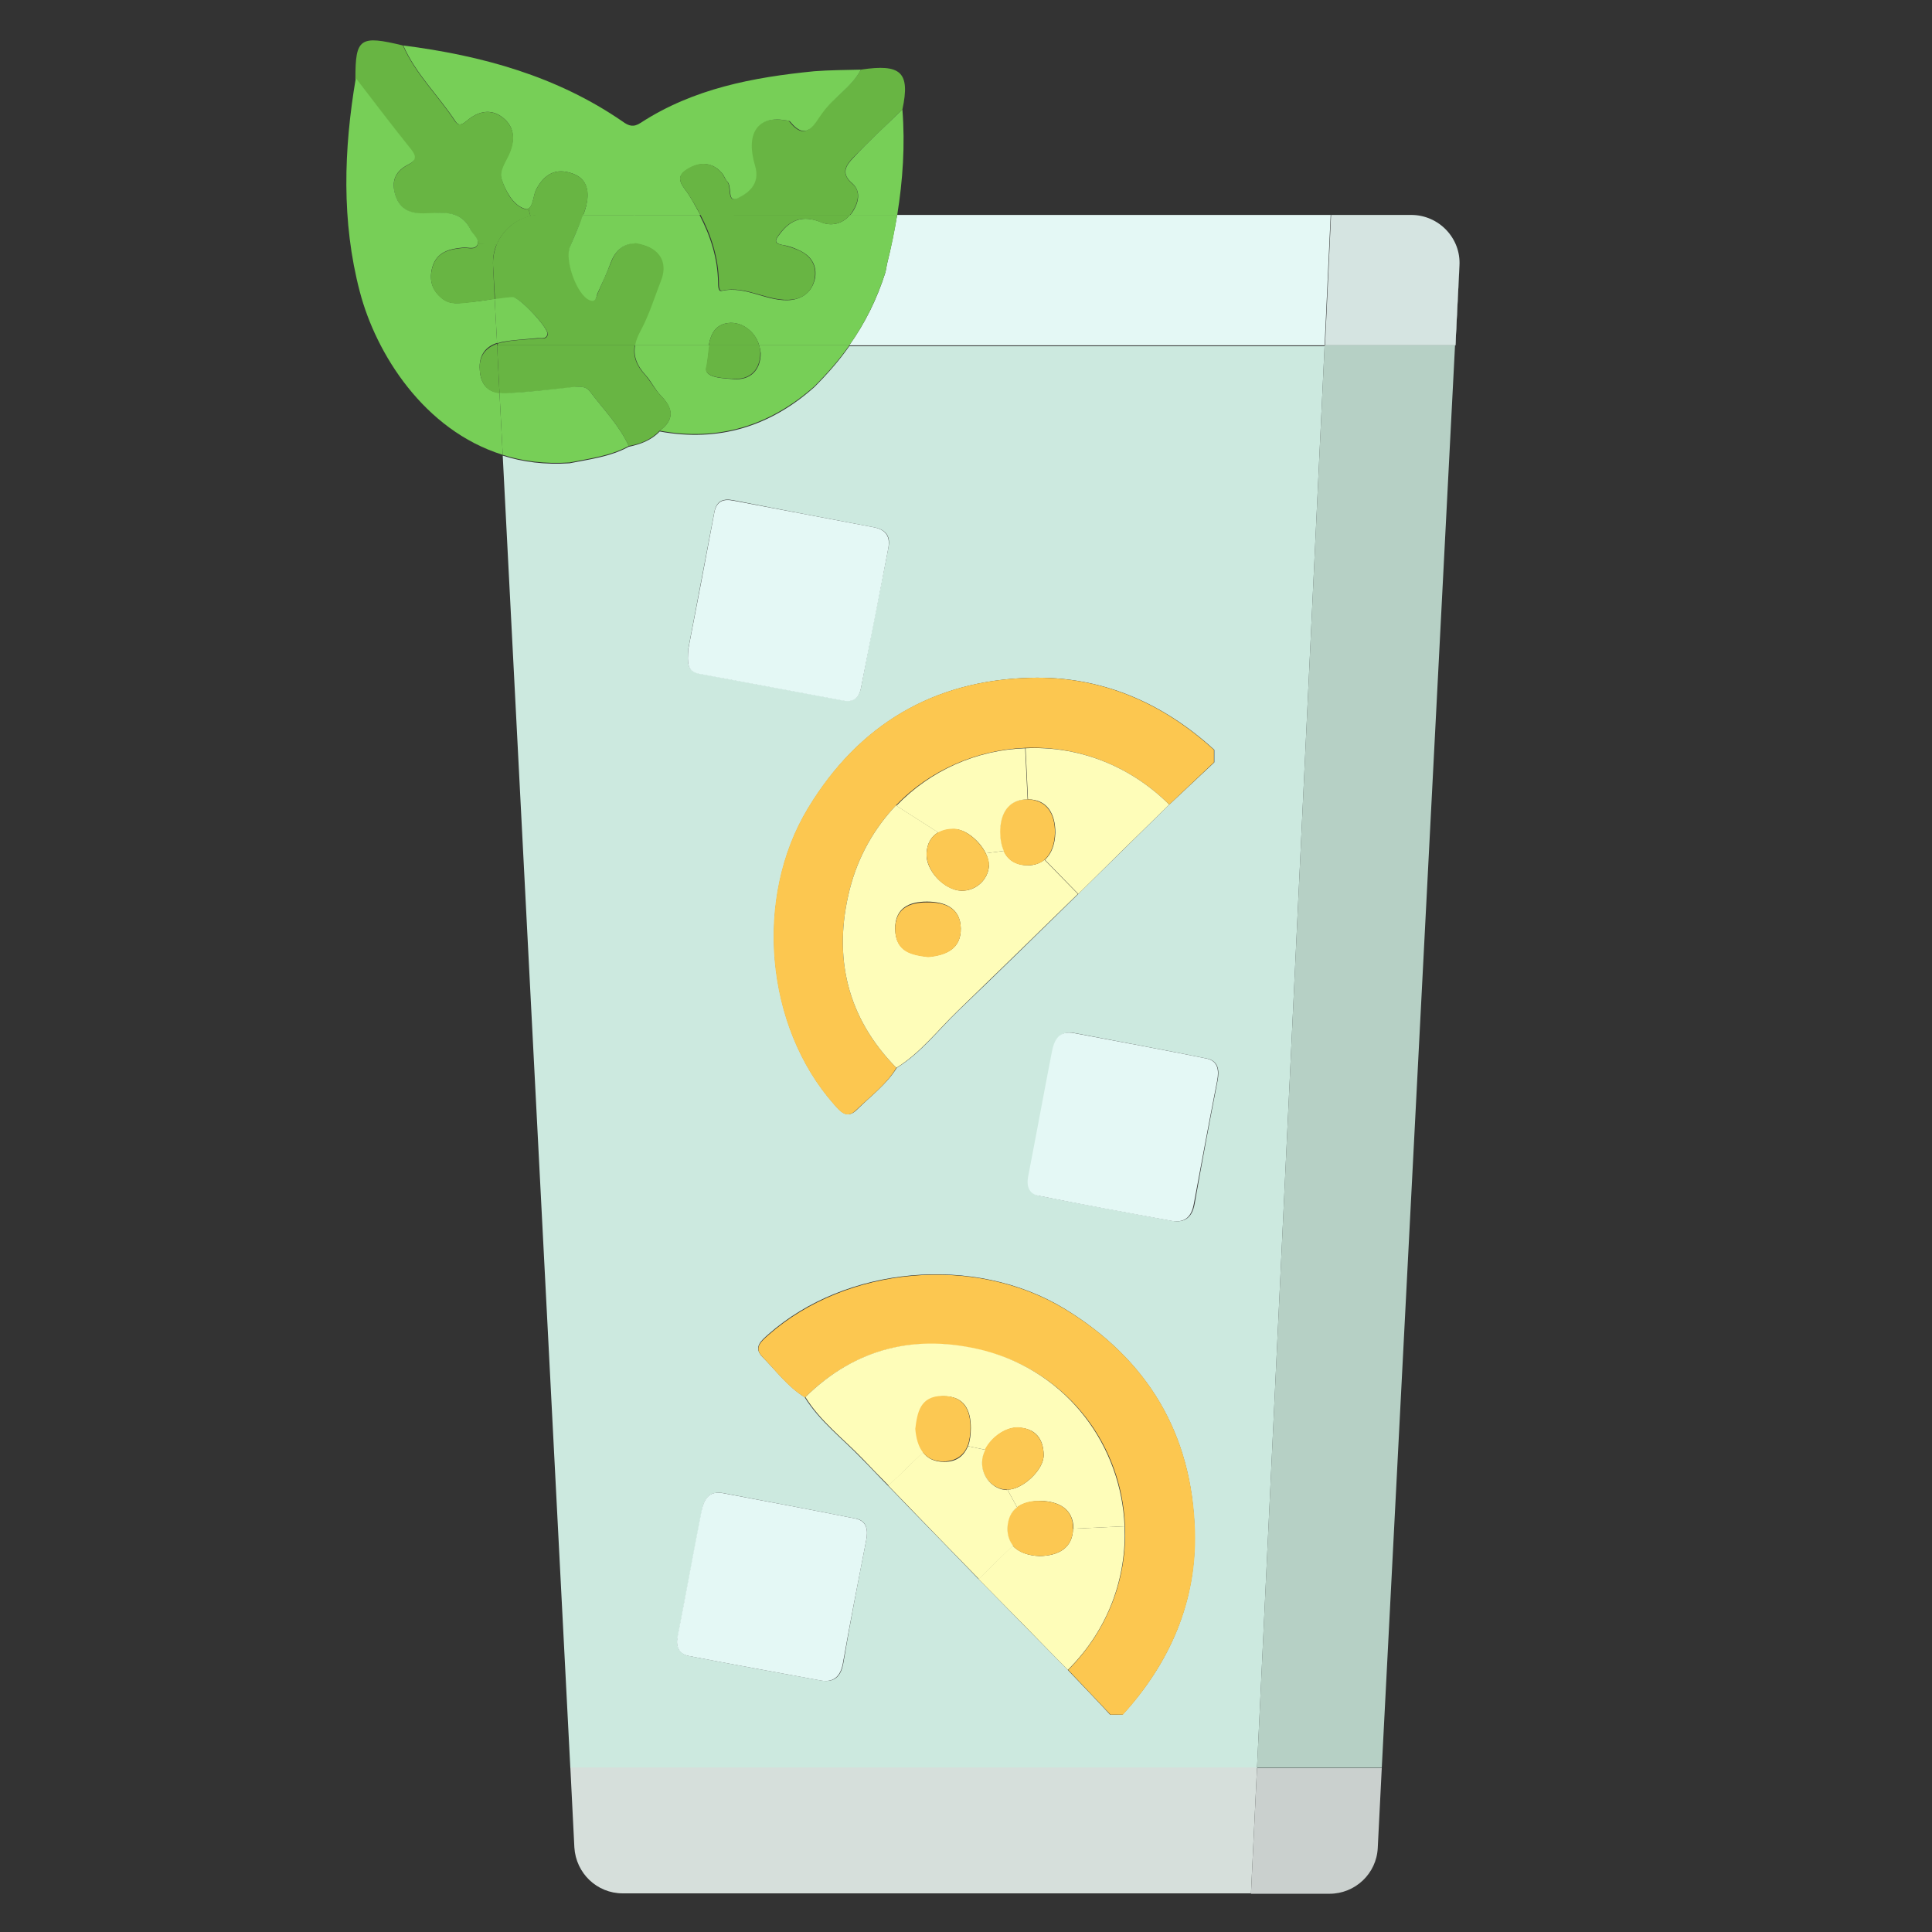
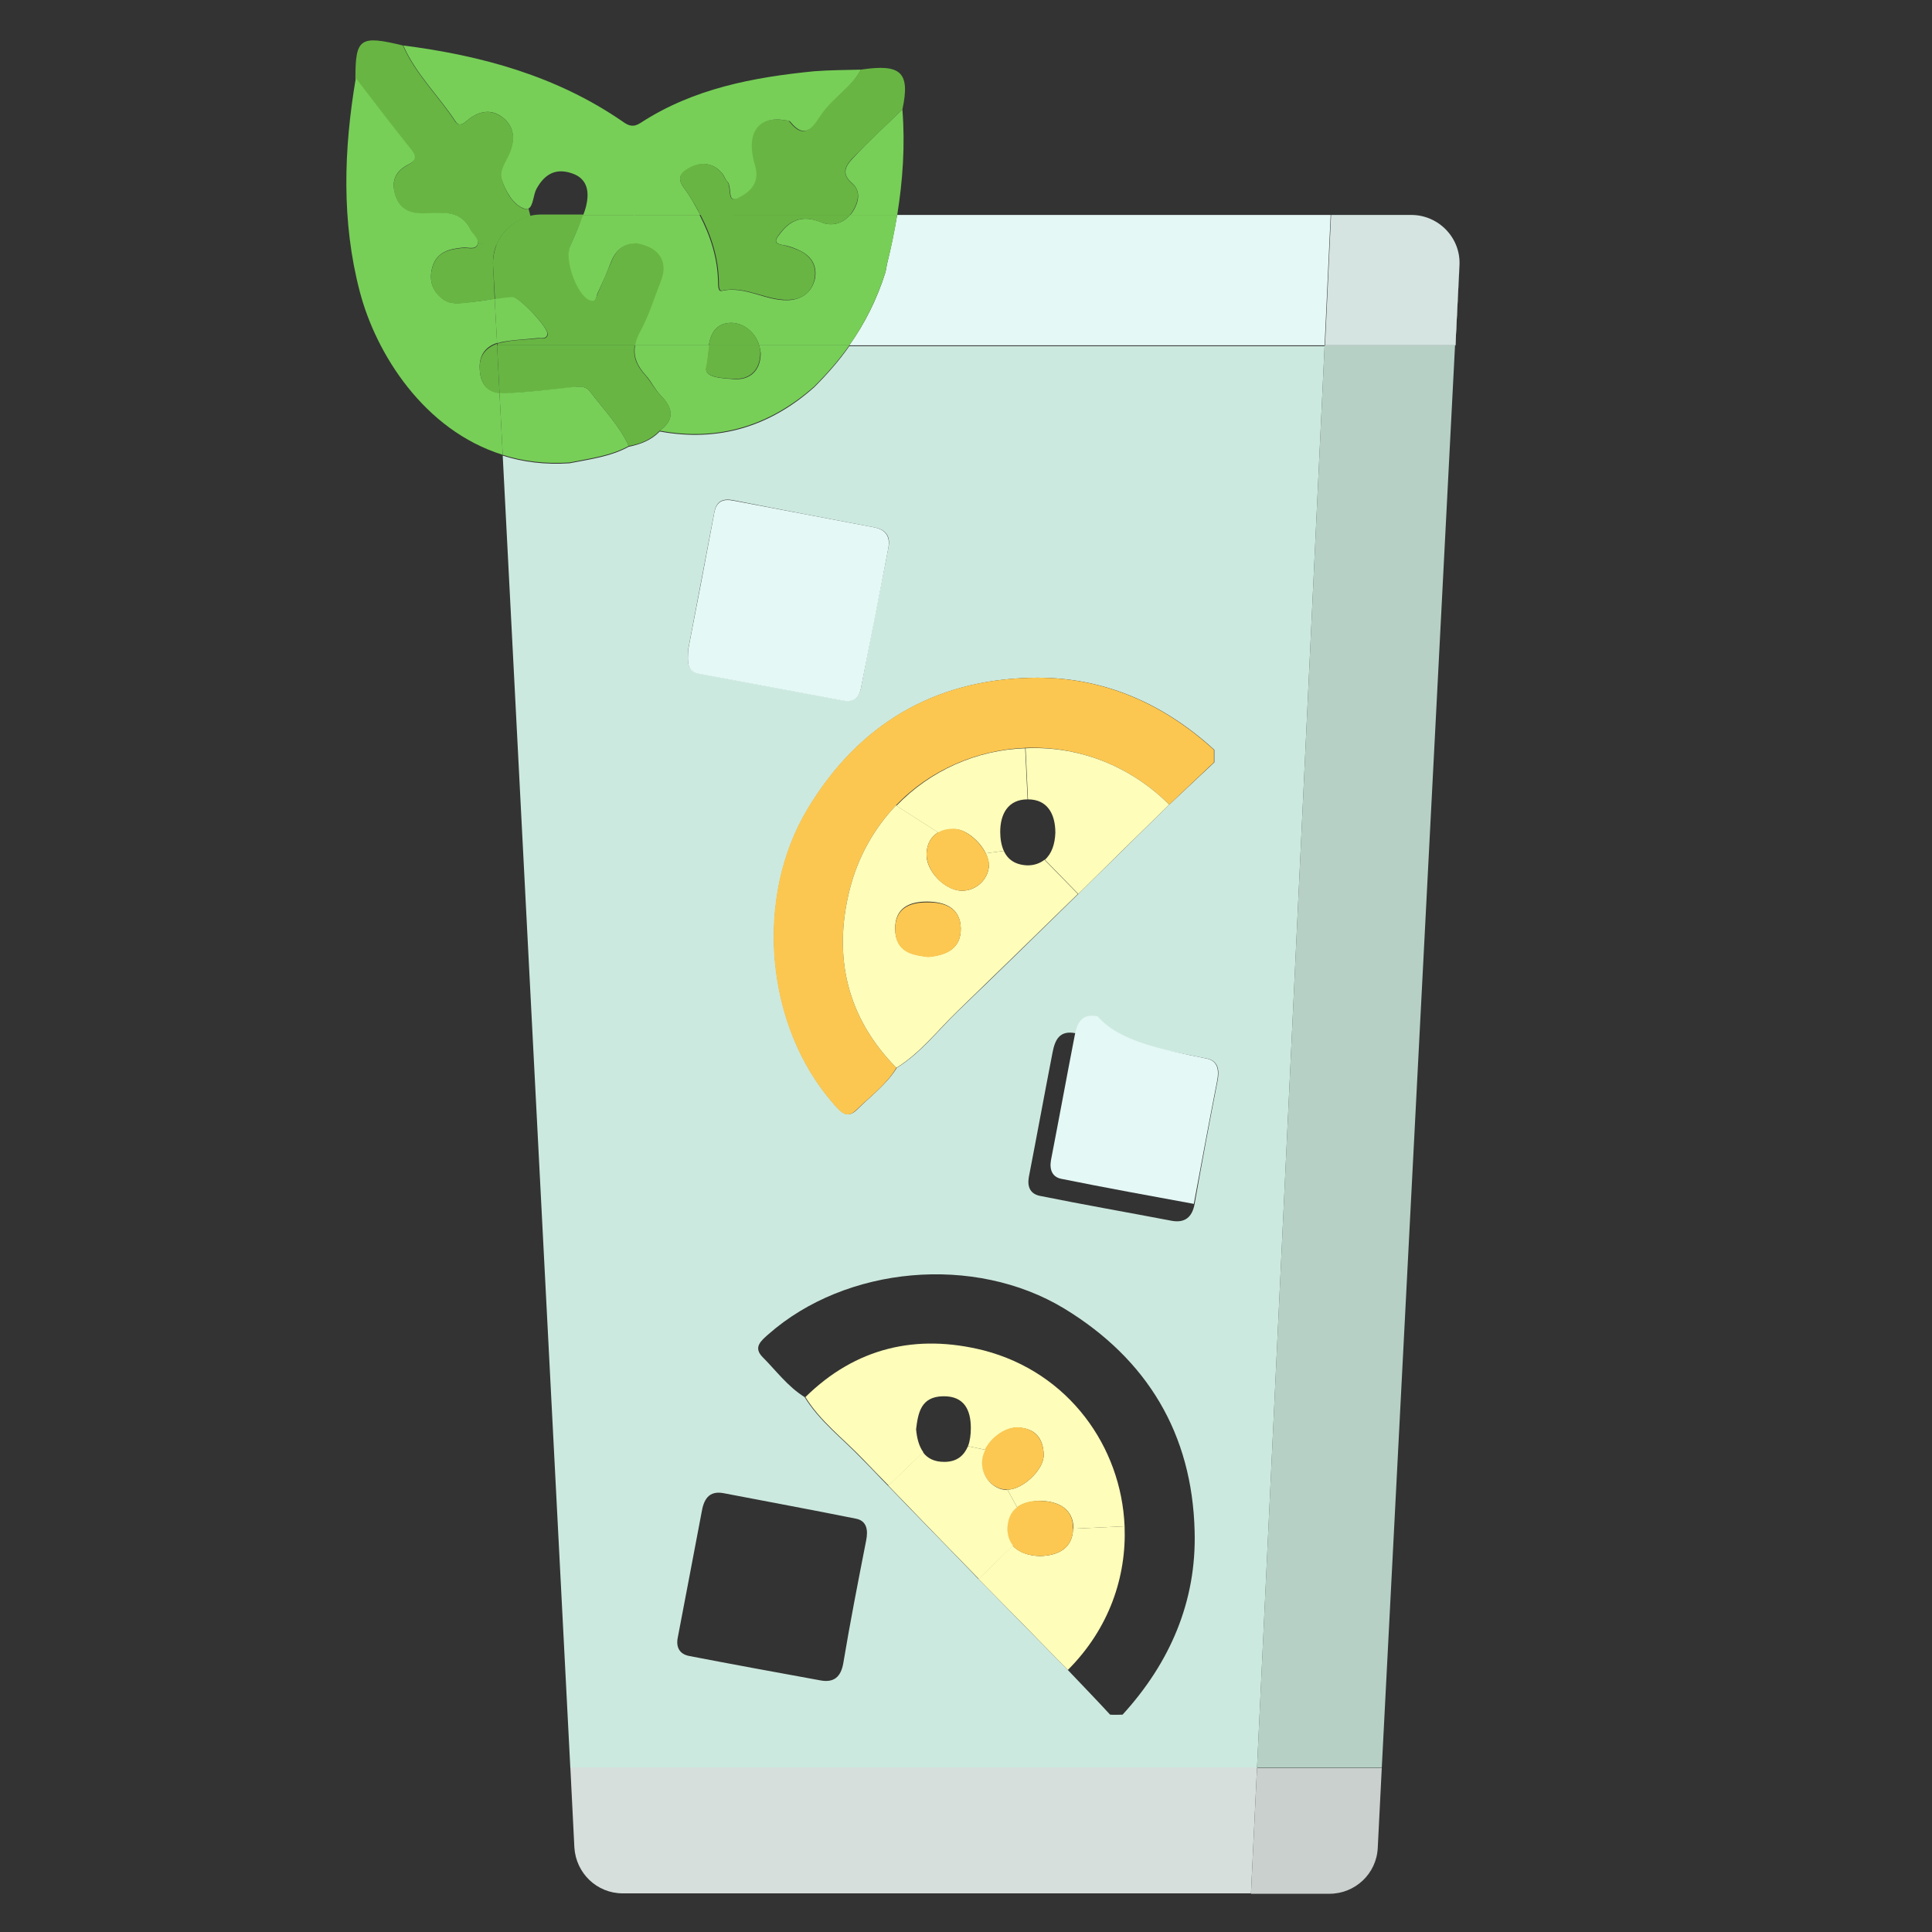
<svg xmlns="http://www.w3.org/2000/svg" version="1.1" id="Calque_1" x="0px" y="0px" viewBox="0 0 48 48" style="enable-background:new 0 0 48 48;" xml:space="preserve">
  <rect x="0" y="0" width="48" height="48" fill="#333333" stroke="none" />
  <style type="text/css">
	.st0{fill:#E5EBF6;}
	.st1{fill:#F9F3F1;}
	.st2{fill:#F2EAE7;}
	.st3{fill:#98DA7A;}
	.st4{fill:#D39B46;}
	.st5{fill:#DDB371;}
	.st6{fill:#CB8A25;}
	.st7{fill:#B57D2E;}
	.st8{fill:#E0B97C;}
	.st9{fill:#D8A75B;}
	.st10{fill:#EFDCBE;}
	.st11{fill:#EAD0A8;}
	.st12{fill:#F4CD9D;}
	.st13{fill:#EDBD88;}
	.st14{fill:#AA5A4D;}
	.st15{fill:#7A3E35;}
	.st16{fill:#EF5E5E;}
	.st17{fill:#E59191;}
	.st18{fill:#F4F0F3;}
	.st19{fill:#E2DEE2;}
	.st20{fill:#DEAB61;}
	.st21{fill:#EAB86E;}
	.st22{fill:#BD4A30;}
	.st23{fill:#D9593D;}
	.st24{fill:#E89487;}
	.st25{fill:#1A8645;}
	.st26{fill:#3F9849;}
	.st27{fill:#FDE59B;}
	.st28{fill:#FFFFFF;}
	.st29{fill:#F2CC30;}
	.st30{fill:#F7DB5E;}
	.st31{fill:#EDBD30;}
	.st32{fill:#97213C;}
	.st33{fill:#D1DBED;}
	.st34{fill:#851736;}
	.st35{fill:#F19E8F;}
	.st36{fill:#EA573D;}
	.st37{fill:#F6EC9E;}
	.st38{fill:#D4C971;}
	.st39{fill:#E5EBF5;}
	.st40{fill:#C4CCE0;}
	.st41{fill:url(#SVGID_1_);}
	.st42{opacity:0.8;fill:#FFFFFF;}
	.st43{fill:#E39949;}
	.st44{fill:#DB804C;}
	.st45{fill:#5B3542;}
	.st46{fill:#F6EE8C;}
	.st47{opacity:0.7;}
	.st48{fill:#ECB835;}
	.st49{opacity:0.8;}
	.st50{fill:#EF8C19;}
	.st51{fill:#FFEFC3;}
	.st52{fill:#F29108;}
	.st53{fill:#F49C0B;}
	.st54{fill:#E99A58;}
	.st55{fill:#D78A55;}
	.st56{fill:#F4A76B;}
	.st57{fill:#C57A45;}
	.st58{fill:#FEE4C1;}
	.st59{fill:#FEF2DD;}
	.st60{fill:#FDD1A4;}
	.st61{fill:#F5A86B;}
	.st62{fill:#C57B45;}
	.st63{fill:#F5A86C;}
	.st64{fill:#F5AA6E;}
	.st65{fill:#683C3A;}
	.st66{fill:#F08C88;}
	.st67{fill:#785252;}
	.st68{fill:#F5CDB0;}
	.st69{fill:#EC6B6E;}
	.st70{fill:#6AA2DD;}
	.st71{fill:#F1BC96;}
	.st72{fill:#FCC78E;}
	.st73{fill-rule:evenodd;clip-rule:evenodd;fill:#BA7349;}
	.st74{fill:#FCCC31;}
	.st75{fill:#FFFFFF;stroke:#FFFFFF;stroke-width:0.185;stroke-miterlimit:10;}
	.st76{fill:#D0CEC9;}
	.st77{fill:#FAF4E9;}
	.st78{fill-rule:evenodd;clip-rule:evenodd;fill:url(#SVGID_00000120526910073482241220000008862786916587572144_);}
	.st79{fill:#485A3B;}
	.st80{fill:#AA4723;}
	.st81{clip-path:url(#SVGID_00000064349547176212720550000009011839469028156592_);}
	.st82{fill:#BD7150;}
	.st83{fill:#8C3A1D;}
	.st84{fill:#717E6D;}
	.st85{fill:#AAC921;}
	.st86{opacity:0.3;fill:#74B52B;}
	.st87{fill:#F7B88E;}
	.st88{opacity:0.7;fill:url(#SVGID_00000159443317879935547340000000730187652646239116_);}
	.st89{fill:#D5E4E1;}
	.st90{fill:#B6D0C5;}
	.st91{fill:#CAD0CE;}
	.st92{fill:#E4F8F5;}
	.st93{fill:#CCE9DF;}
	.st94{fill:#D6DFDB;}
	.st95{fill:#FCC750;}
	.st96{fill:#FEFDB9;}
	.st97{fill:#FCC852;}
	.st98{fill:#68B543;}
	.st99{fill:#77CF57;}
	.st100{fill:#F9F4DB;}
	.st101{fill:#F4EACC;}
	.st102{fill:#FEBE68;}
	.st103{fill:#F3DAB2;}
	.st104{fill:#F6C187;}
	.st105{fill:#FFE194;}
	.st106{fill:#FECC36;}
	.st107{fill:#CB8B64;}
	.st108{fill:#BA6839;}
	.st109{fill:#8C6F6F;}
	.st110{fill:#5A2924;}
	.st111{fill:#C38C66;}
	.st112{fill:#E1C5AE;}
	.st113{fill:#5E5461;}
	.st114{fill:#4D4150;}
	.st115{fill:#6A563D;}
	.st116{fill:#B29A7C;}
	.st117{fill:#BFAB91;}
	.st118{fill:#EAE4DC;}
	.st119{fill:#574633;}
	.st120{fill:#D8CBBB;}
	.st121{fill:#EAE4DD;}
	.st122{fill:#A3CBFE;}
	.st123{fill:#8BB3E9;}
	.st124{fill:#D7EBFD;}
	.st125{fill:#E74242;}
	.st126{fill:#EC6F62;}
	.st127{fill:#844725;}
</style>
  <g>
    <g id="XMLID_00000037687120993259189850000016491226572240040625_">
      <g>
        <path class="st89" d="M35.06,5.34c0.69,0,1.24,0.58,1.2,1.26l-0.1,1.98h-3.24l0.15-3.24H35.06z" />
        <polygon class="st89" points="36.26,6.6 36.16,8.58 36.15,8.58    " />
        <polygon class="st90" points="36.15,8.58 34.33,43.92 31.23,43.92 31.23,43.92 32.91,8.58 32.91,8.58    " />
        <path class="st91" d="M34.33,43.92l-0.1,1.99c-0.03,0.64-0.56,1.14-1.2,1.14h-1.95l0.15-3.12H34.33z" />
        <polygon class="st92" points="33.06,5.34 32.91,8.58 32.91,8.58    " />
        <path class="st92" d="M33.06,5.34l-0.15,3.24H21.1c0.39-0.55,0.69-1.15,0.9-1.82c0.01-0.07,0.03-0.14,0.04-0.21     c0.1-0.4,0.18-0.81,0.25-1.21H33.06z" />
        <path class="st93" d="M32.91,8.58l-1.68,35.35H14.17l-1.68-32.61c0.5,0.16,1.05,0.23,1.66,0.19c0.5-0.1,1.01-0.16,1.47-0.41     c0.29-0.06,0.56-0.16,0.77-0.38c1.46,0.27,2.74-0.12,3.84-1.1c0.32-0.32,0.62-0.66,0.87-1.02H32.91z M30.25,26.85     c0.05-0.26,0.02-0.49-0.26-0.55c-1.08-0.22-2.18-0.42-3.27-0.63c-0.4-0.08-0.51,0.17-0.57,0.48c-0.2,1.03-0.39,2.07-0.59,3.1     c-0.04,0.24,0.04,0.41,0.27,0.46c1.09,0.22,2.18,0.41,3.28,0.62c0.33,0.06,0.51-0.09,0.57-0.42     C29.86,28.89,30.05,27.87,30.25,26.85z M30.17,18.94c0-0.1,0-0.21,0-0.31c-1.29-1.18-2.82-1.84-4.57-1.79     c-2.41,0.06-4.27,1.17-5.52,3.24c-1.35,2.23-1.06,5.42,0.64,7.35c0.16,0.18,0.32,0.38,0.56,0.15c0.34-0.34,0.74-0.63,1-1.05     c0.6-0.37,1.03-0.94,1.53-1.42c1-0.96,1.99-1.93,2.98-2.9c0.75-0.74,1.51-1.48,2.26-2.22C29.42,19.64,29.8,19.29,30.17,18.94z      M27.89,42.6c1.18-1.29,1.84-2.82,1.79-4.56c-0.06-2.41-1.17-4.27-3.24-5.53c-2.23-1.35-5.42-1.06-7.35,0.64     c-0.18,0.16-0.38,0.32-0.15,0.56c0.34,0.34,0.63,0.74,1.05,1c0.37,0.6,0.94,1.03,1.42,1.53c0.22,0.22,0.43,0.45,0.65,0.67     c0.74,0.77,1.5,1.54,2.25,2.32c0.74,0.75,1.48,1.51,2.22,2.26c0.35,0.37,0.71,0.74,1.05,1.11C27.69,42.61,27.79,42.6,27.89,42.6z      M22.07,13.62c0.06-0.28-0.04-0.46-0.36-0.52c-1.16-0.22-2.32-0.44-3.48-0.67c-0.25-0.05-0.42,0-0.48,0.28     c-0.22,1.17-0.45,2.35-0.65,3.41c-0.02,0.33-0.04,0.55,0.26,0.61c1.2,0.22,2.4,0.45,3.6,0.67c0.24,0.04,0.38-0.06,0.43-0.31     C21.61,15.93,21.84,14.77,22.07,13.62z M21.52,38.27c0.05-0.25,0.02-0.49-0.26-0.54c-1.09-0.22-2.18-0.42-3.27-0.63     c-0.39-0.08-0.51,0.17-0.56,0.48c-0.2,1.04-0.39,2.07-0.59,3.1c-0.05,0.24,0.04,0.41,0.27,0.46c1.09,0.21,2.18,0.41,3.28,0.61     c0.33,0.06,0.5-0.09,0.56-0.42C21.12,40.31,21.32,39.29,21.52,38.27z" />
        <polygon class="st94" points="31.23,43.92 31.08,47.05 31.23,43.92    " />
        <path class="st94" d="M31.23,43.92l-0.15,3.12H15.47c-0.64,0-1.16-0.5-1.2-1.14l-0.1-1.99H31.23z" />
-         <path class="st92" d="M29.98,26.3c0.28,0.06,0.31,0.29,0.26,0.55c-0.2,1.02-0.39,2.04-0.58,3.06c-0.06,0.34-0.24,0.48-0.57,0.42     c-1.09-0.2-2.19-0.4-3.28-0.62c-0.23-0.04-0.31-0.22-0.27-0.46c0.2-1.03,0.39-2.07,0.59-3.1c0.06-0.31,0.17-0.56,0.57-0.48     C27.81,25.88,28.9,26.08,29.98,26.3z" />
+         <path class="st92" d="M29.98,26.3c0.28,0.06,0.31,0.29,0.26,0.55c-0.2,1.02-0.39,2.04-0.58,3.06c-1.09-0.2-2.19-0.4-3.28-0.62c-0.23-0.04-0.31-0.22-0.27-0.46c0.2-1.03,0.39-2.07,0.59-3.1c0.06-0.31,0.17-0.56,0.57-0.48     C27.81,25.88,28.9,26.08,29.98,26.3z" />
        <path class="st95" d="M30.16,18.63c0,0.1,0,0.21,0,0.31c-0.37,0.35-0.74,0.7-1.11,1.05c-1.03-1.02-2.33-1.46-3.58-1.41     c-1.2,0.05-2.37,0.55-3.21,1.43c-0.53,0.56-0.94,1.26-1.15,2.09c-0.42,1.67-0.07,3.18,1.16,4.43c-0.25,0.42-0.65,0.71-1,1.05     c-0.24,0.24-0.4,0.03-0.56-0.15c-1.7-1.93-1.99-5.12-0.64-7.35c1.25-2.07,3.11-3.18,5.52-3.24     C27.34,16.79,28.87,17.45,30.16,18.63z" />
-         <path class="st95" d="M29.69,38.04c0.05,1.74-0.62,3.27-1.79,4.56c-0.1,0-0.21,0-0.31,0c-0.35-0.37-0.7-0.74-1.05-1.11     c1.02-1.03,1.46-2.32,1.41-3.57c-0.07-1.97-1.37-3.82-3.52-4.36c-1.67-0.42-3.18-0.07-4.43,1.16c-0.42-0.25-0.71-0.65-1.05-1     c-0.24-0.24-0.03-0.4,0.15-0.56c1.94-1.7,5.12-1.99,7.35-0.64C28.52,33.77,29.62,35.63,29.69,38.04z" />
        <path class="st96" d="M29.05,19.99c-0.76,0.74-1.51,1.48-2.26,2.22l-0.83-0.85c0.17-0.15,0.25-0.39,0.26-0.67     c0-0.47-0.2-0.83-0.68-0.83l-0.06-1.27C26.72,18.53,28.02,18.97,29.05,19.99z" />
        <path class="st96" d="M27.94,37.92c0.05,1.25-0.38,2.54-1.41,3.57c-0.74-0.76-1.48-1.51-2.22-2.26l0.85-0.83     c0.15,0.17,0.4,0.25,0.67,0.26c0.47-0.01,0.82-0.2,0.83-0.68L27.94,37.92z" />
        <path class="st96" d="M27.94,37.92l-1.27,0.06c0-0.49-0.37-0.68-0.81-0.69c-0.23,0-0.44,0.05-0.59,0.16l-0.24-0.44     c0.37,0,0.91-0.49,0.9-0.87c-0.01-0.39-0.2-0.65-0.62-0.67c-0.32-0.02-0.67,0.24-0.83,0.55l-0.43-0.09     c0.05-0.13,0.07-0.29,0.07-0.45c0-0.43-0.15-0.8-0.69-0.79c-0.55,0.01-0.62,0.41-0.67,0.82c0.02,0.22,0.07,0.42,0.18,0.57     l-0.86,0.83c-0.22-0.22-0.43-0.44-0.65-0.67c-0.48-0.5-1.05-0.93-1.42-1.53c1.25-1.23,2.76-1.58,4.43-1.16     C26.56,34.1,27.86,35.95,27.94,37.92z" />
        <path class="st96" d="M25.95,21.36l0.83,0.85c-0.99,0.97-1.98,1.93-2.98,2.9c-0.5,0.48-0.93,1.05-1.53,1.42     c-1.23-1.25-1.58-2.76-1.16-4.43c0.21-0.83,0.62-1.53,1.15-2.09l1.05,0.67c-0.17,0.1-0.28,0.27-0.29,0.53     c-0.02,0.42,0.44,0.9,0.86,0.92c0.36,0.01,0.67-0.27,0.69-0.62c0-0.1-0.03-0.21-0.08-0.31l0.45-0.06     c0.1,0.22,0.29,0.35,0.59,0.36C25.71,21.5,25.85,21.44,25.95,21.36z M23.06,23.77c0.45-0.04,0.82-0.2,0.81-0.71     c-0.01-0.51-0.41-0.66-0.84-0.66c-0.43,0-0.8,0.15-0.79,0.69C22.26,23.65,22.66,23.72,23.06,23.77z" />
        <path class="st97" d="M25.85,37.29c0.45,0.01,0.82,0.2,0.81,0.69c-0.01,0.48-0.36,0.67-0.83,0.68c-0.28-0.01-0.53-0.09-0.67-0.26     c-0.09-0.1-0.14-0.25-0.14-0.43c0-0.24,0.09-0.41,0.24-0.52C25.41,37.33,25.62,37.28,25.85,37.29z" />
-         <path class="st97" d="M26.21,20.69c-0.01,0.28-0.09,0.52-0.26,0.67c-0.1,0.09-0.25,0.14-0.43,0.14c-0.3,0-0.49-0.14-0.59-0.36     c-0.06-0.13-0.09-0.3-0.09-0.47c0-0.45,0.2-0.82,0.68-0.81C26.01,19.87,26.21,20.22,26.21,20.69z" />
        <path class="st97" d="M25.93,36.14c0.01,0.38-0.53,0.87-0.9,0.87c0,0-0.01,0-0.02,0c-0.35-0.01-0.63-0.33-0.62-0.69     c0-0.1,0.03-0.21,0.08-0.31c0.16-0.31,0.51-0.56,0.83-0.55C25.72,35.49,25.92,35.75,25.93,36.14z" />
        <path class="st96" d="M25.47,18.59l0.06,1.27c-0.49,0-0.68,0.37-0.68,0.81c0,0.17,0.03,0.34,0.09,0.47l-0.45,0.06     c-0.15-0.31-0.51-0.61-0.79-0.6c-0.15,0-0.27,0.03-0.38,0.09l-1.05-0.67C23.11,19.14,24.27,18.63,25.47,18.59z" />
        <path class="st96" d="M25.03,37.01l0.24,0.44c-0.15,0.11-0.23,0.28-0.24,0.52c0,0.18,0.05,0.32,0.14,0.43l-0.85,0.83     c-0.75-0.77-1.5-1.54-2.25-2.32l0.86-0.83c0.11,0.15,0.28,0.24,0.53,0.24c0.32,0,0.49-0.16,0.59-0.39l0.43,0.09     c-0.05,0.1-0.08,0.2-0.08,0.31c-0.01,0.36,0.27,0.68,0.62,0.69C25.01,37.01,25.02,37.01,25.03,37.01z" />
        <path class="st97" d="M24.49,21.2c0.06,0.11,0.09,0.22,0.08,0.31c-0.02,0.35-0.33,0.63-0.69,0.62c-0.42-0.01-0.87-0.49-0.86-0.92     c0.01-0.26,0.12-0.43,0.29-0.53c0.11-0.06,0.23-0.09,0.38-0.09C23.98,20.59,24.33,20.89,24.49,21.2z" />
-         <path class="st97" d="M24.11,35.47c0,0.16-0.02,0.32-0.07,0.45c-0.09,0.22-0.27,0.38-0.59,0.39c-0.25,0-0.42-0.09-0.53-0.24     c-0.11-0.15-0.16-0.34-0.18-0.57c0.05-0.41,0.12-0.81,0.67-0.82C23.96,34.68,24.11,35.04,24.11,35.47z" />
        <path class="st97" d="M23.87,23.07c0.01,0.5-0.36,0.67-0.81,0.71c-0.41-0.05-0.8-0.12-0.82-0.67c-0.01-0.54,0.35-0.69,0.79-0.69     C23.47,22.41,23.87,22.56,23.87,23.07z" />
        <path class="st98" d="M21.39,1.73c0.99-0.15,1.23,0.06,1.03,0.99c-0.41,0.4-0.83,0.79-1.23,1.2c-0.18,0.19-0.31,0.39-0.02,0.64     c0.23,0.19,0.15,0.48,0,0.71c-0.02,0.03-0.04,0.06-0.06,0.08h-2.89V4.95c0.02,0,0.05-0.01,0.08-0.02     c0.26-0.12,0.59-0.34,0.44-0.81c-0.24-0.8,0.06-1.23,0.71-1.14c0.06,0.01,0.14,0,0.16,0.04c0.42,0.53,0.61,0.05,0.8-0.21     C20.71,2.42,21.15,2.17,21.39,1.73z" />
        <path class="st99" d="M22.42,2.72c0.07,0.89,0.01,1.76-0.13,2.63h-1.17c0.02-0.03,0.04-0.05,0.06-0.08     c0.15-0.23,0.22-0.51,0-0.71c-0.3-0.25-0.16-0.45,0.02-0.64C21.59,3.5,22.01,3.12,22.42,2.72z" />
        <path class="st99" d="M21.12,5.34h1.17c-0.06,0.4-0.15,0.81-0.25,1.21C22.03,6.62,22.01,6.69,22,6.76     c-0.21,0.66-0.51,1.27-0.9,1.82h-2.24c-0.09-0.34-0.46-0.64-0.85-0.54c-0.26,0.07-0.36,0.29-0.4,0.54h-1.85     c0.02-0.12,0.07-0.24,0.14-0.37c0.21-0.39,0.34-0.82,0.5-1.23c0.17-0.42,0-0.74-0.37-0.87c-0.09-0.03-0.19-0.05-0.28-0.05V5.34     h1.63c0.27,0.52,0.45,1.07,0.46,1.67c0,0.08,0,0.23,0.08,0.22c0.62-0.15,1.16,0.3,1.76,0.22C20,7.4,20.19,7.2,20.25,6.91     c0.05-0.3-0.08-0.53-0.35-0.67c-0.14-0.07-0.29-0.13-0.44-0.15c-0.22-0.04-0.22-0.11-0.09-0.27c0.27-0.37,0.59-0.48,1.03-0.3     C20.66,5.63,20.93,5.56,21.12,5.34z" />
        <path class="st92" d="M21.71,13.1c0.31,0.06,0.41,0.24,0.36,0.52c-0.22,1.16-0.45,2.32-0.68,3.48c-0.05,0.25-0.19,0.35-0.43,0.31     c-1.2-0.22-2.4-0.45-3.6-0.67c-0.3-0.06-0.28-0.28-0.26-0.61c0.21-1.07,0.43-2.24,0.65-3.41c0.06-0.28,0.23-0.33,0.48-0.28     C19.39,12.66,20.55,12.88,21.71,13.1z" />
-         <path class="st92" d="M21.26,37.73c0.28,0.06,0.31,0.29,0.26,0.54c-0.2,1.02-0.4,2.04-0.58,3.06c-0.06,0.33-0.24,0.48-0.56,0.42     c-1.09-0.2-2.19-0.4-3.28-0.61c-0.23-0.05-0.31-0.22-0.27-0.46c0.2-1.03,0.39-2.07,0.59-3.1c0.06-0.31,0.17-0.56,0.56-0.48     C19.08,37.31,20.17,37.51,21.26,37.73z" />
        <path class="st98" d="M18.23,5.34h2.89c-0.19,0.22-0.46,0.29-0.73,0.18c-0.44-0.18-0.76-0.07-1.03,0.3     c-0.12,0.16-0.13,0.23,0.09,0.27c0.15,0.03,0.31,0.09,0.44,0.15c0.27,0.14,0.4,0.37,0.35,0.67C20.19,7.2,20,7.4,19.7,7.44     c-0.6,0.08-1.14-0.36-1.76-0.22c-0.08,0.02-0.08-0.13-0.08-0.22c-0.01-0.6-0.19-1.15-0.46-1.67H18.23z" />
        <path class="st99" d="M18.86,8.58h2.24c-0.25,0.36-0.55,0.7-0.87,1.02c-1.11,0.98-2.38,1.37-3.84,1.1     c0.38-0.28,0.33-0.56,0.03-0.87c-0.15-0.15-0.24-0.36-0.38-0.51c-0.22-0.24-0.31-0.48-0.26-0.74h1.85     c-0.03,0.19-0.04,0.4-0.08,0.56c-0.06,0.25,0.44,0.26,0.68,0.28c0.4,0.03,0.67-0.21,0.67-0.65C18.89,8.69,18.88,8.64,18.86,8.58z     " />
        <path class="st99" d="M21.39,1.73c-0.23,0.44-0.68,0.69-0.96,1.08c-0.19,0.25-0.38,0.73-0.8,0.21c-0.03-0.03-0.11-0.03-0.16-0.04     c-0.65-0.09-0.95,0.34-0.71,1.14c0.14,0.47-0.19,0.69-0.44,0.81c-0.03,0.01-0.06,0.02-0.08,0.02c-0.15,0-0.06-0.33-0.17-0.44     c-0.05-0.05-0.07-0.12-0.11-0.18c-0.25-0.32-0.58-0.31-0.88-0.12C16.71,4.42,17,4.65,17.12,4.85c0.1,0.16,0.19,0.33,0.28,0.49     h-1.63h-1.28c0.03-0.07,0.05-0.14,0.07-0.21c0.08-0.33,0.06-0.68-0.34-0.82c-0.4-0.14-0.68,0-0.89,0.38     c-0.08,0.14-0.08,0.43-0.2,0.49c-0.03,0.02-0.06,0.02-0.11,0c-0.27-0.09-0.46-0.43-0.56-0.73c-0.07-0.21,0.08-0.41,0.17-0.6     c0.16-0.34,0.18-0.68-0.14-0.93C12.2,2.69,11.88,2.76,11.6,3c-0.1,0.08-0.19,0.15-0.28,0.02c-0.42-0.64-0.99-1.18-1.3-1.89     c1.95,0.25,3.81,0.76,5.45,1.89c0.15,0.11,0.27,0.15,0.45,0.03c1.31-0.85,2.79-1.13,4.31-1.28C20.62,1.74,21,1.74,21.39,1.73z" />
        <path class="st98" d="M18.86,8.58c0.02,0.06,0.03,0.12,0.03,0.18c0,0.44-0.27,0.68-0.67,0.65c-0.24-0.01-0.74-0.03-0.68-0.28     c0.04-0.16,0.05-0.37,0.08-0.56H18.86z" />
        <path class="st98" d="M18.86,8.58h-1.25c0.04-0.25,0.14-0.47,0.4-0.54C18.41,7.94,18.77,8.24,18.86,8.58z" />
        <path class="st98" d="M18.23,4.95v0.39H17.4c-0.08-0.16-0.18-0.33-0.28-0.49C17,4.65,16.71,4.42,17.07,4.2     c0.3-0.19,0.63-0.19,0.88,0.12c0.04,0.06,0.06,0.13,0.11,0.18C18.17,4.62,18.08,4.95,18.23,4.95z" />
        <path class="st98" d="M16.42,9.83c0.31,0.31,0.35,0.59-0.03,0.87c-0.21,0.22-0.48,0.33-0.77,0.38c-0.23-0.51-0.63-0.91-0.96-1.35     c-0.12-0.16-0.3-0.12-0.47-0.1c-0.54,0.06-1.08,0.11-1.62,0.15c-0.06,0-0.11,0-0.16-0.01l-0.06-1.19h3.42     c-0.05,0.27,0.04,0.5,0.26,0.74C16.17,9.48,16.27,9.68,16.42,9.83z" />
        <path class="st98" d="M16.05,6.11c0.37,0.13,0.54,0.45,0.37,0.87c-0.16,0.41-0.29,0.84-0.5,1.23c-0.07,0.13-0.12,0.25-0.14,0.37     h-3.42l0-0.04c0.05-0.02,0.1-0.03,0.15-0.04c0.28-0.06,0.56-0.06,0.85-0.09c0.09-0.01,0.22,0.04,0.25-0.1     c0.03-0.15-0.71-0.94-0.87-0.92c-0.15,0.02-0.29,0.04-0.44,0.06L12.25,6.6c-0.01-0.19,0.03-0.37,0.09-0.53     c0.15-0.35,0.46-0.62,0.84-0.71c0.08-0.02,0.17-0.03,0.26-0.03h1.05c-0.09,0.27-0.22,0.53-0.32,0.79     c-0.14,0.33,0.17,1.2,0.49,1.33c0.15,0.06,0.15-0.07,0.19-0.16c0.11-0.26,0.23-0.52,0.34-0.79c0.12-0.31,0.34-0.46,0.59-0.46     C15.86,6.05,15.95,6.07,16.05,6.11z" />
        <path class="st99" d="M15.77,5.34v0.71c-0.25,0-0.47,0.15-0.59,0.46c-0.1,0.27-0.22,0.53-0.34,0.79     c-0.03,0.09-0.03,0.22-0.19,0.16c-0.32-0.13-0.63-1-0.49-1.33c0.11-0.26,0.23-0.52,0.32-0.79H15.77z" />
        <path class="st99" d="M14.66,9.73c0.33,0.44,0.73,0.84,0.96,1.35c-0.46,0.25-0.97,0.31-1.47,0.41c-0.61,0.04-1.16-0.03-1.66-0.19     l-0.08-1.54c0.05,0.01,0.1,0.01,0.16,0.01c0.54-0.03,1.08-0.09,1.62-0.15C14.37,9.61,14.54,9.57,14.66,9.73z" />
-         <path class="st98" d="M14.22,4.31c0.4,0.14,0.43,0.49,0.34,0.82c-0.02,0.07-0.04,0.14-0.07,0.21h-1.05     c-0.09,0-0.18,0.01-0.26,0.03l-0.05-0.19c0.12-0.07,0.12-0.36,0.2-0.49C13.54,4.31,13.82,4.17,14.22,4.31z" />
        <path class="st99" d="M12.73,7.38c0.16-0.02,0.9,0.77,0.87,0.92c-0.03,0.14-0.16,0.09-0.25,0.1c-0.28,0.03-0.57,0.04-0.85,0.09     c-0.06,0.01-0.11,0.03-0.15,0.04l-0.06-1.1C12.44,7.41,12.58,7.39,12.73,7.38z" />
        <path class="st98" d="M13.13,5.18l0.05,0.19c-0.38,0.09-0.69,0.35-0.84,0.71l-0.47-0.02c0.03-0.12-0.12-0.22-0.17-0.33     c-0.25-0.56-0.75-0.42-1.19-0.42c-0.36,0-0.6-0.14-0.7-0.5c-0.09-0.34,0.04-0.56,0.32-0.71c0.19-0.1,0.21-0.19,0.09-0.36     C9.75,3.14,9.29,2.54,8.83,1.95c0-1,0.11-1.08,1.18-0.82c0.31,0.71,0.88,1.25,1.3,1.89C11.41,3.15,11.5,3.08,11.6,3     c0.28-0.24,0.6-0.31,0.9-0.07c0.31,0.25,0.3,0.59,0.14,0.93c-0.09,0.19-0.24,0.4-0.17,0.6c0.09,0.3,0.28,0.64,0.56,0.73     C13.07,5.2,13.11,5.2,13.13,5.18z" />
        <path class="st99" d="M12.41,9.76l0.08,1.54c-1.96-0.61-3.15-2.52-3.55-4.05c-0.46-1.75-0.4-3.54-0.1-5.31     c0.46,0.6,0.92,1.2,1.39,1.79c0.12,0.16,0.11,0.26-0.09,0.36C9.85,4.24,9.72,4.46,9.81,4.8c0.1,0.37,0.34,0.5,0.7,0.5     c0.44,0,0.93-0.13,1.19,0.42c0.06,0.11,0.2,0.21,0.17,0.33c0,0.01-0.01,0.03-0.01,0.03c-0.06,0.13-0.23,0.06-0.35,0.07     c-0.35,0.03-0.66,0.11-0.77,0.49c-0.08,0.3-0.02,0.56,0.24,0.77c0.21,0.17,0.43,0.12,0.65,0.1c0.22-0.02,0.44-0.05,0.66-0.09     l0.06,1.1v0c-0.28,0.09-0.46,0.3-0.43,0.67C11.94,9.55,12.12,9.73,12.41,9.76z" />
        <path class="st98" d="M12.35,8.58l0.06,1.19c-0.29-0.03-0.46-0.21-0.49-0.56c-0.03-0.37,0.15-0.57,0.43-0.67L12.35,8.58z" />
        <polygon class="st98" points="12.34,8.53 12.35,8.58 12.34,8.54    " />
        <path class="st98" d="M11.87,6.05l0.47,0.02c-0.07,0.16-0.1,0.34-0.09,0.53l0.04,0.83c-0.22,0.03-0.44,0.06-0.66,0.09     c-0.22,0.02-0.45,0.06-0.65-0.1c-0.26-0.21-0.32-0.47-0.24-0.77c0.11-0.39,0.42-0.46,0.77-0.49c0.12-0.01,0.29,0.06,0.35-0.07     C11.86,6.08,11.87,6.07,11.87,6.05z" />
      </g>
    </g>
  </g>
</svg>